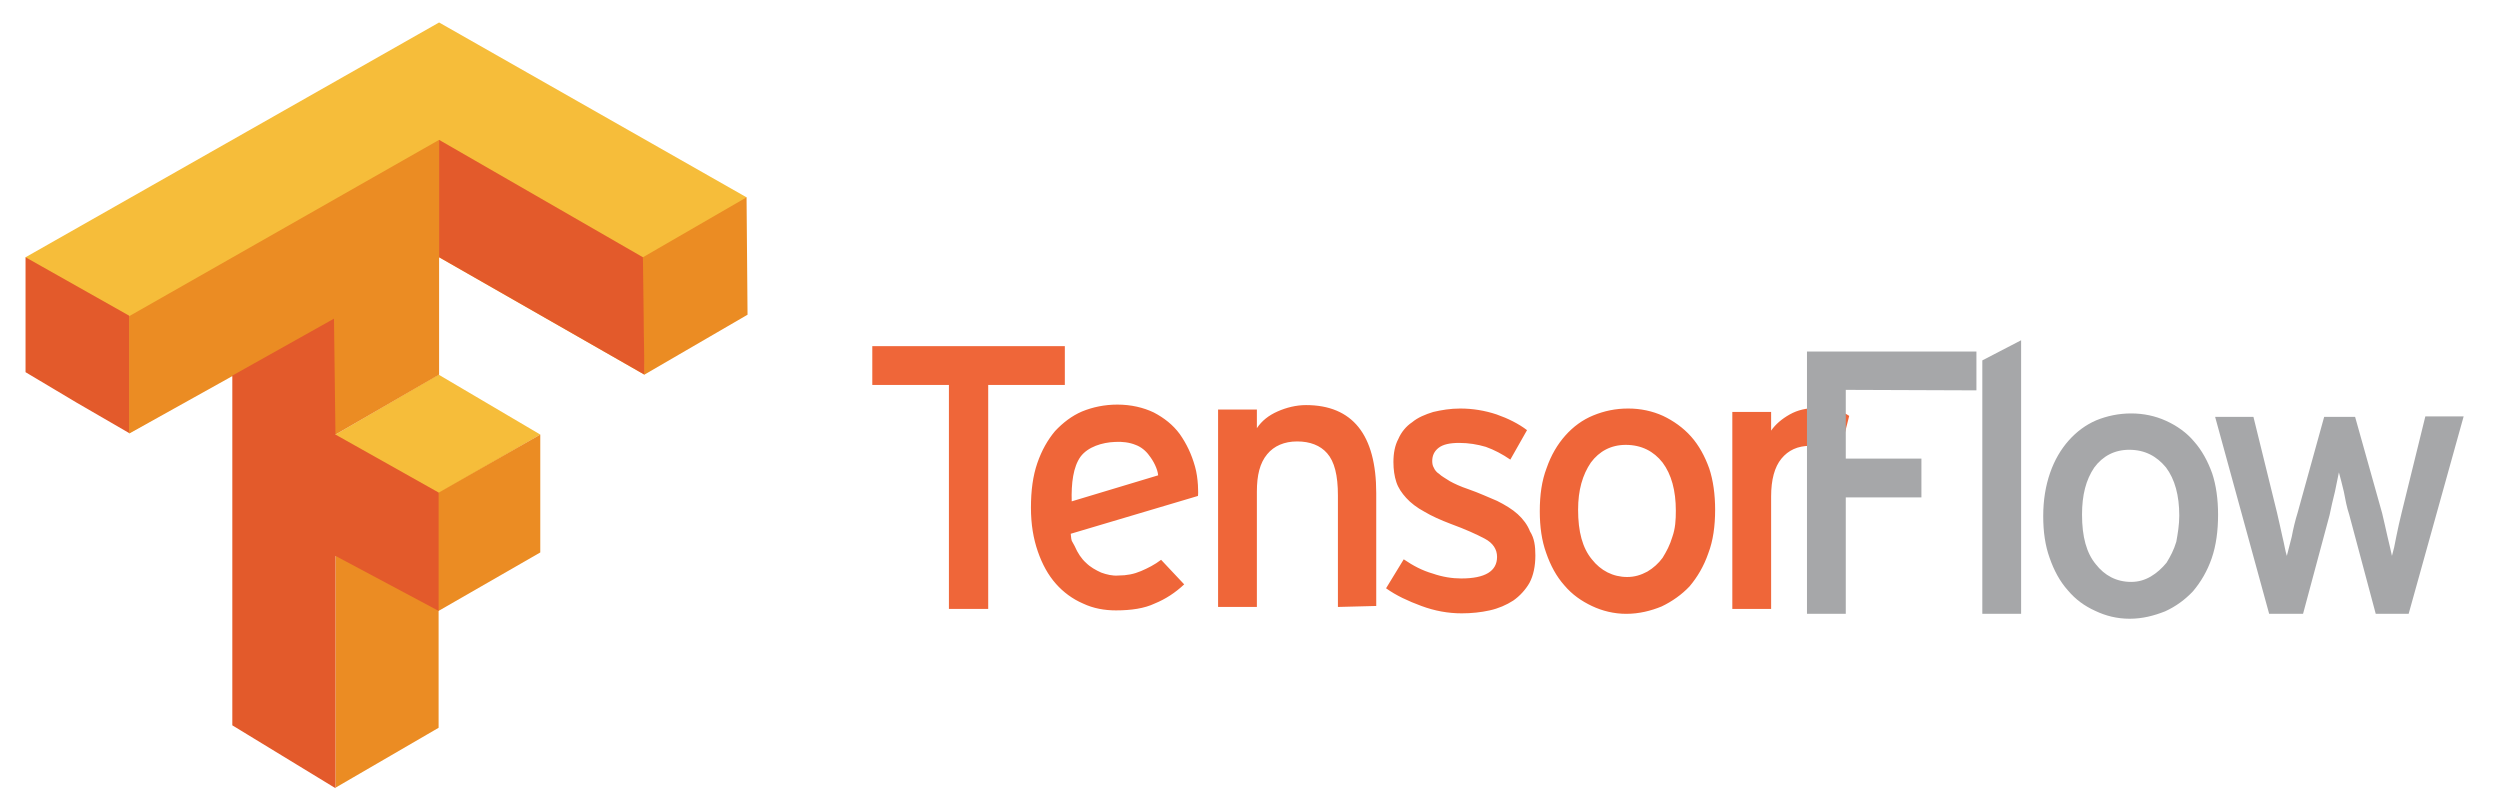
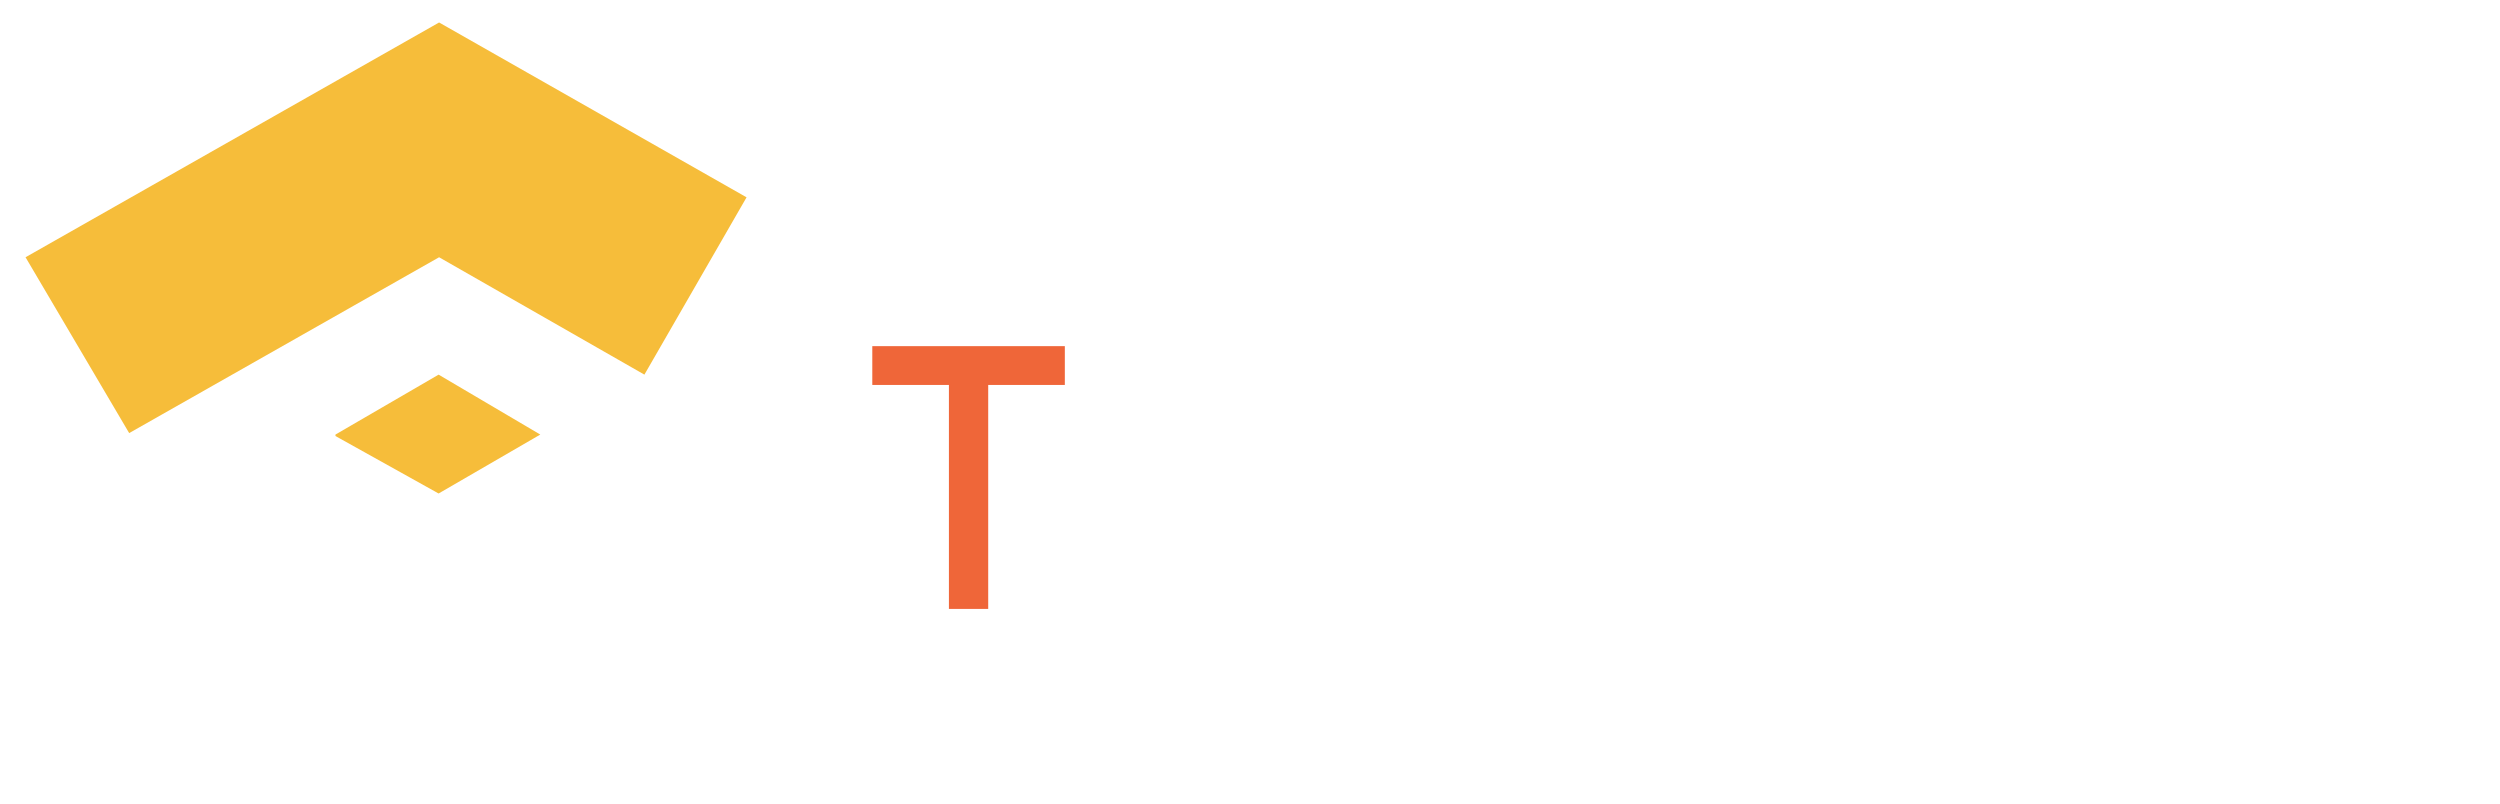
<svg xmlns="http://www.w3.org/2000/svg" id="Ebene_1" x="0px" y="0px" viewBox="0 0 509 163.6" style="enable-background:new 0 0 509 163.6;" xml:space="preserve">
  <style type="text/css">	.st0{fill:#F6BD3A;}	.st1{fill:#EB8C23;}	.st2{fill:#E35A2B;}	.st3{fill:#EF6639;}	.st4{fill:#A6A7A9;}</style>
  <g transform="translate(-77 -105.124)">
    <path class="st0" d="M145.3,193.6l21-12.2l20.7,12.2l-20.7,12l-21-11.7V193.6z" />
    <path class="st0" d="M82.2,157.5l84.2-47.8l62.6,35.6l-20.8,36.1l-41.8-23.9l-63.1,35.8L82.2,157.5z" />
-     <path class="st1" d="M145.3,241.4v-23.8l20.7-12l21-12v24l-20.7,11.9v23.8l-21,12.2L145.3,241.4z M145.3,193.6l-21-11.9l-21,11.7  v-23.9l63.1-35.9v47.8L145.3,193.6z M207.9,169.4v-11.9l21.1-12.2l0.2,23.9l-21,12.2L207.9,169.4z" />
-     <path class="st2" d="M124.3,252.8v-71.2L145,170l0.3,23.6l21,11.8v24.1l-21-11.2v47.3L124.3,252.8z M92.6,187.1l-10.4-6.2v-23.4  l21.1,11.9v23.9L92.6,187.1z M166.4,157.5v-23.9l41.5,23.9l0.3,23.9L166.4,157.5z" />
    <path class="st3" d="M278.2,183.5v45.6h-8v-45.6h-15.6v-7.9h39.2v7.9H278.2z" />
-     <path class="st3" d="M320.3,200.1c0.7,2.4,0.7,5.7,0.6,6l-25.9,7.7c0.2,1.9,0.1,1.1,0.8,2.5c0.6,1.4,1.4,2.6,2.3,3.4  c0.9,0.9,2,1.5,3.1,2c1.1,0.4,2.3,0.7,3.5,0.6c1.7,0,3.2-0.3,4.6-0.9c1.4-0.6,2.8-1.3,4.1-2.3l4.7,5c-1.8,1.7-3.8,3-6,3.9  c-2.1,1-4.8,1.4-7.9,1.4c-2.3,0-4.6-0.4-6.7-1.4c-2.1-0.9-4-2.3-5.5-4c-1.6-1.8-2.8-4-3.7-6.6c-0.9-2.6-1.4-5.5-1.4-8.9  c0-3.5,0.4-6.5,1.3-9.1c0.9-2.6,2.1-4.7,3.6-6.5c1.6-1.7,3.4-3.1,5.5-4c2.2-0.9,4.6-1.4,7.2-1.4c2.8,0,5.3,0.6,7.4,1.6  c2.1,1.1,3.9,2.5,5.3,4.4C318.6,195.5,319.6,197.6,320.3,200.1z M312.8,201.9c-0.1-1.3-1-3-1.8-4c-0.7-1-1.7-1.8-2.8-2.2  c-1.2-0.5-2.8-0.7-4.2-0.6c-2.6,0.1-5.5,1-7,3c-1.5,2.1-1.9,5.4-1.8,9.1L312.8,201.9z M349.4,228.7V206c0-4.1-0.7-6.9-2.2-8.6  c-1.4-1.6-3.5-2.4-6.1-2.4c-2.6,0-4.7,0.9-6.1,2.6c-1.5,1.8-2.1,4.3-2.1,7.6v23.5h-7.9v-40.2h7.9v3.8c1-1.5,2.4-2.6,4.2-3.4  c1.8-0.8,3.8-1.3,5.8-1.3c4.7,0,8.3,1.5,10.7,4.5c2.4,3,3.6,7.5,3.6,13.4v23L349.4,228.7z M389.6,218.2c0,2.2-0.4,4.1-1.2,5.6  c-0.8,1.4-2,2.7-3.3,3.6c-1.4,0.9-3,1.6-4.8,2c-1.8,0.4-3.7,0.6-5.7,0.6c-2.8,0-5.5-0.5-8.2-1.5c-2.7-1-5.1-2.1-7.2-3.6l3.6-5.9  c1.9,1.3,3.8,2.3,5.9,2.9c2,0.7,4,1,5.8,1c4.9,0,7.3-1.5,7.3-4.4c0-1.5-0.8-2.8-2.5-3.7c-1.7-0.9-3.9-1.9-6.9-3  c-2.1-0.8-3.9-1.6-5.4-2.5c-1.5-0.8-2.8-1.8-3.7-2.8c-0.9-1-1.6-2-2-3.2c-0.4-1.2-0.6-2.6-0.6-4.1c0-1.8,0.3-3.4,1-4.7  c0.6-1.4,1.6-2.6,2.8-3.4c1.2-1,2.7-1.6,4.3-2.1c1.7-0.4,3.5-0.7,5.5-0.7c2.5,0,5,0.4,7.4,1.2c2.3,0.8,4.5,1.9,6.2,3.2l-3.4,6  c-1.6-1.1-3.3-2-5-2.6c-1.7-0.5-3.5-0.8-5.4-0.8c-1.9,0-3.3,0.3-4.2,1c-0.9,0.7-1.3,1.6-1.3,2.7c0,0.5,0.1,1,0.3,1.3  c0.2,0.5,0.6,1,1.1,1.3c0.5,0.5,1.3,0.9,2.2,1.5c0.9,0.5,2.2,1.1,3.7,1.6c2.3,0.8,4.2,1.7,5.9,2.4c1.6,0.8,3.1,1.7,4.2,2.7  c1.1,1,2,2.2,2.5,3.5C389.4,214.7,389.6,216.3,389.6,218.2L389.6,218.2z M426.2,208.9c0,3.3-0.4,6.3-1.4,8.9  c-0.9,2.6-2.2,4.8-3.8,6.7c-1.6,1.7-3.6,3.1-5.7,4.1c-2.2,0.9-4.6,1.5-7.2,1.5c-2.5,0-4.9-0.6-7-1.6c-2.1-1-4-2.3-5.6-4.2  c-1.6-1.8-2.8-4-3.7-6.6c-0.9-2.5-1.3-5.3-1.3-8.5c0-3.3,0.4-6.2,1.4-8.8c0.9-2.6,2.2-4.8,3.8-6.6c1.6-1.8,3.5-3.2,5.7-4.1  c2.2-0.9,4.5-1.4,7.1-1.4c2.5,0,4.9,0.5,7.1,1.5c2.1,1,4.1,2.4,5.7,4.2c1.6,1.8,2.8,4,3.7,6.5C425.8,202.9,426.2,205.8,426.2,208.9  L426.2,208.9z M418.2,209.1c0-4.1-0.9-7.4-2.7-9.8c-1.8-2.3-4.3-3.6-7.5-3.6c-3,0-5.4,1.3-7.1,3.6c-1.7,2.5-2.6,5.6-2.6,9.6  c0,4.5,0.9,7.8,2.8,10.1c1.8,2.3,4.3,3.6,7.2,3.6c1.5,0,2.8-0.4,4.1-1.1c1.2-0.7,2.3-1.7,3.1-2.8c0.8-1.3,1.5-2.6,2-4.3  C418.1,212.7,418.2,211,418.2,209.1z M451.6,197.3c-0.9-0.4-1.8-0.7-2.7-1c-0.9-0.3-2-0.4-3.4-0.4c-2.5,0-4.4,0.9-5.8,2.6  c-1.4,1.7-2.1,4.3-2.1,7.7v22.9h-7.9V189h7.9v3.8c0.9-1.3,2.2-2.4,3.8-3.3c1.6-0.9,3.4-1.3,5.4-1.3c1.6,0,3,0.2,4,0.4  c1,0.3,2,0.7,2.7,1.2L451.6,197.3z" />
-     <path class="st4" d="M452.8,184.5v14h15.4v7.9h-15.4v23.7h-7.9v-53.4h34.5v7.9L452.8,184.5z M480.6,230.1v-51.6l7.9-4.1v55.7  L480.6,230.1L480.6,230.1z M528.6,209.9c0,3.3-0.4,6.3-1.3,8.9c-0.9,2.6-2.2,4.8-3.8,6.7c-1.6,1.7-3.5,3.1-5.7,4.1  c-2.3,0.9-4.6,1.5-7.2,1.5c-2.6,0-4.9-0.6-7-1.6c-2.2-1-4-2.3-5.6-4.2c-1.6-1.8-2.8-4-3.7-6.6c-0.9-2.5-1.3-5.3-1.3-8.5  c0-3.3,0.5-6.2,1.4-8.8c0.9-2.6,2.2-4.8,3.8-6.6c1.6-1.8,3.5-3.2,5.6-4.1c2.2-0.9,4.6-1.4,7.1-1.4c2.5,0,4.9,0.5,7.1,1.5  c2.2,1,4.2,2.4,5.7,4.2c1.6,1.8,2.8,4,3.7,6.5C528.2,203.9,528.6,206.8,528.6,209.9L528.6,209.9z M520.7,210.1  c0-4.1-0.9-7.4-2.7-9.8c-1.9-2.3-4.3-3.6-7.5-3.6c-3,0-5.4,1.3-7.1,3.6c-1.7,2.5-2.5,5.6-2.5,9.6c0,4.5,0.9,7.8,2.8,10.1  c1.8,2.3,4.2,3.6,7.2,3.6c1.5,0,2.8-0.4,4-1.1c1.2-0.7,2.3-1.7,3.2-2.8c0.8-1.3,1.5-2.6,2-4.3C520.4,213.7,520.7,212,520.7,210.1z   M567.4,230.1h-6.7l-5.4-20.2c-0.5-1.5-0.8-3.1-1.1-4.7c-0.4-1.6-0.7-2.9-1-3.9c-0.3,1.3-0.5,2.6-0.8,3.9c-0.4,1.6-0.8,3.3-1.1,4.8  l-5.4,20.1H539l-11-40.1h7.8l4.8,19.5c0.4,1.6,0.7,3.2,1.1,4.9c0.4,1.6,0.6,3,0.9,3.9l1-3.9c0.3-1.6,0.7-3.3,1.2-4.9l5.4-19.5h6.3  l5.5,19.6c0.4,1.6,0.7,3.1,1.1,4.8c0.4,1.6,0.7,3,0.9,3.9c0.3-1,0.6-2.3,0.9-4c0.3-1.6,0.7-3.2,1.1-4.9l4.8-19.5h7.8L567.4,230.1z" />
  </g>
</svg>